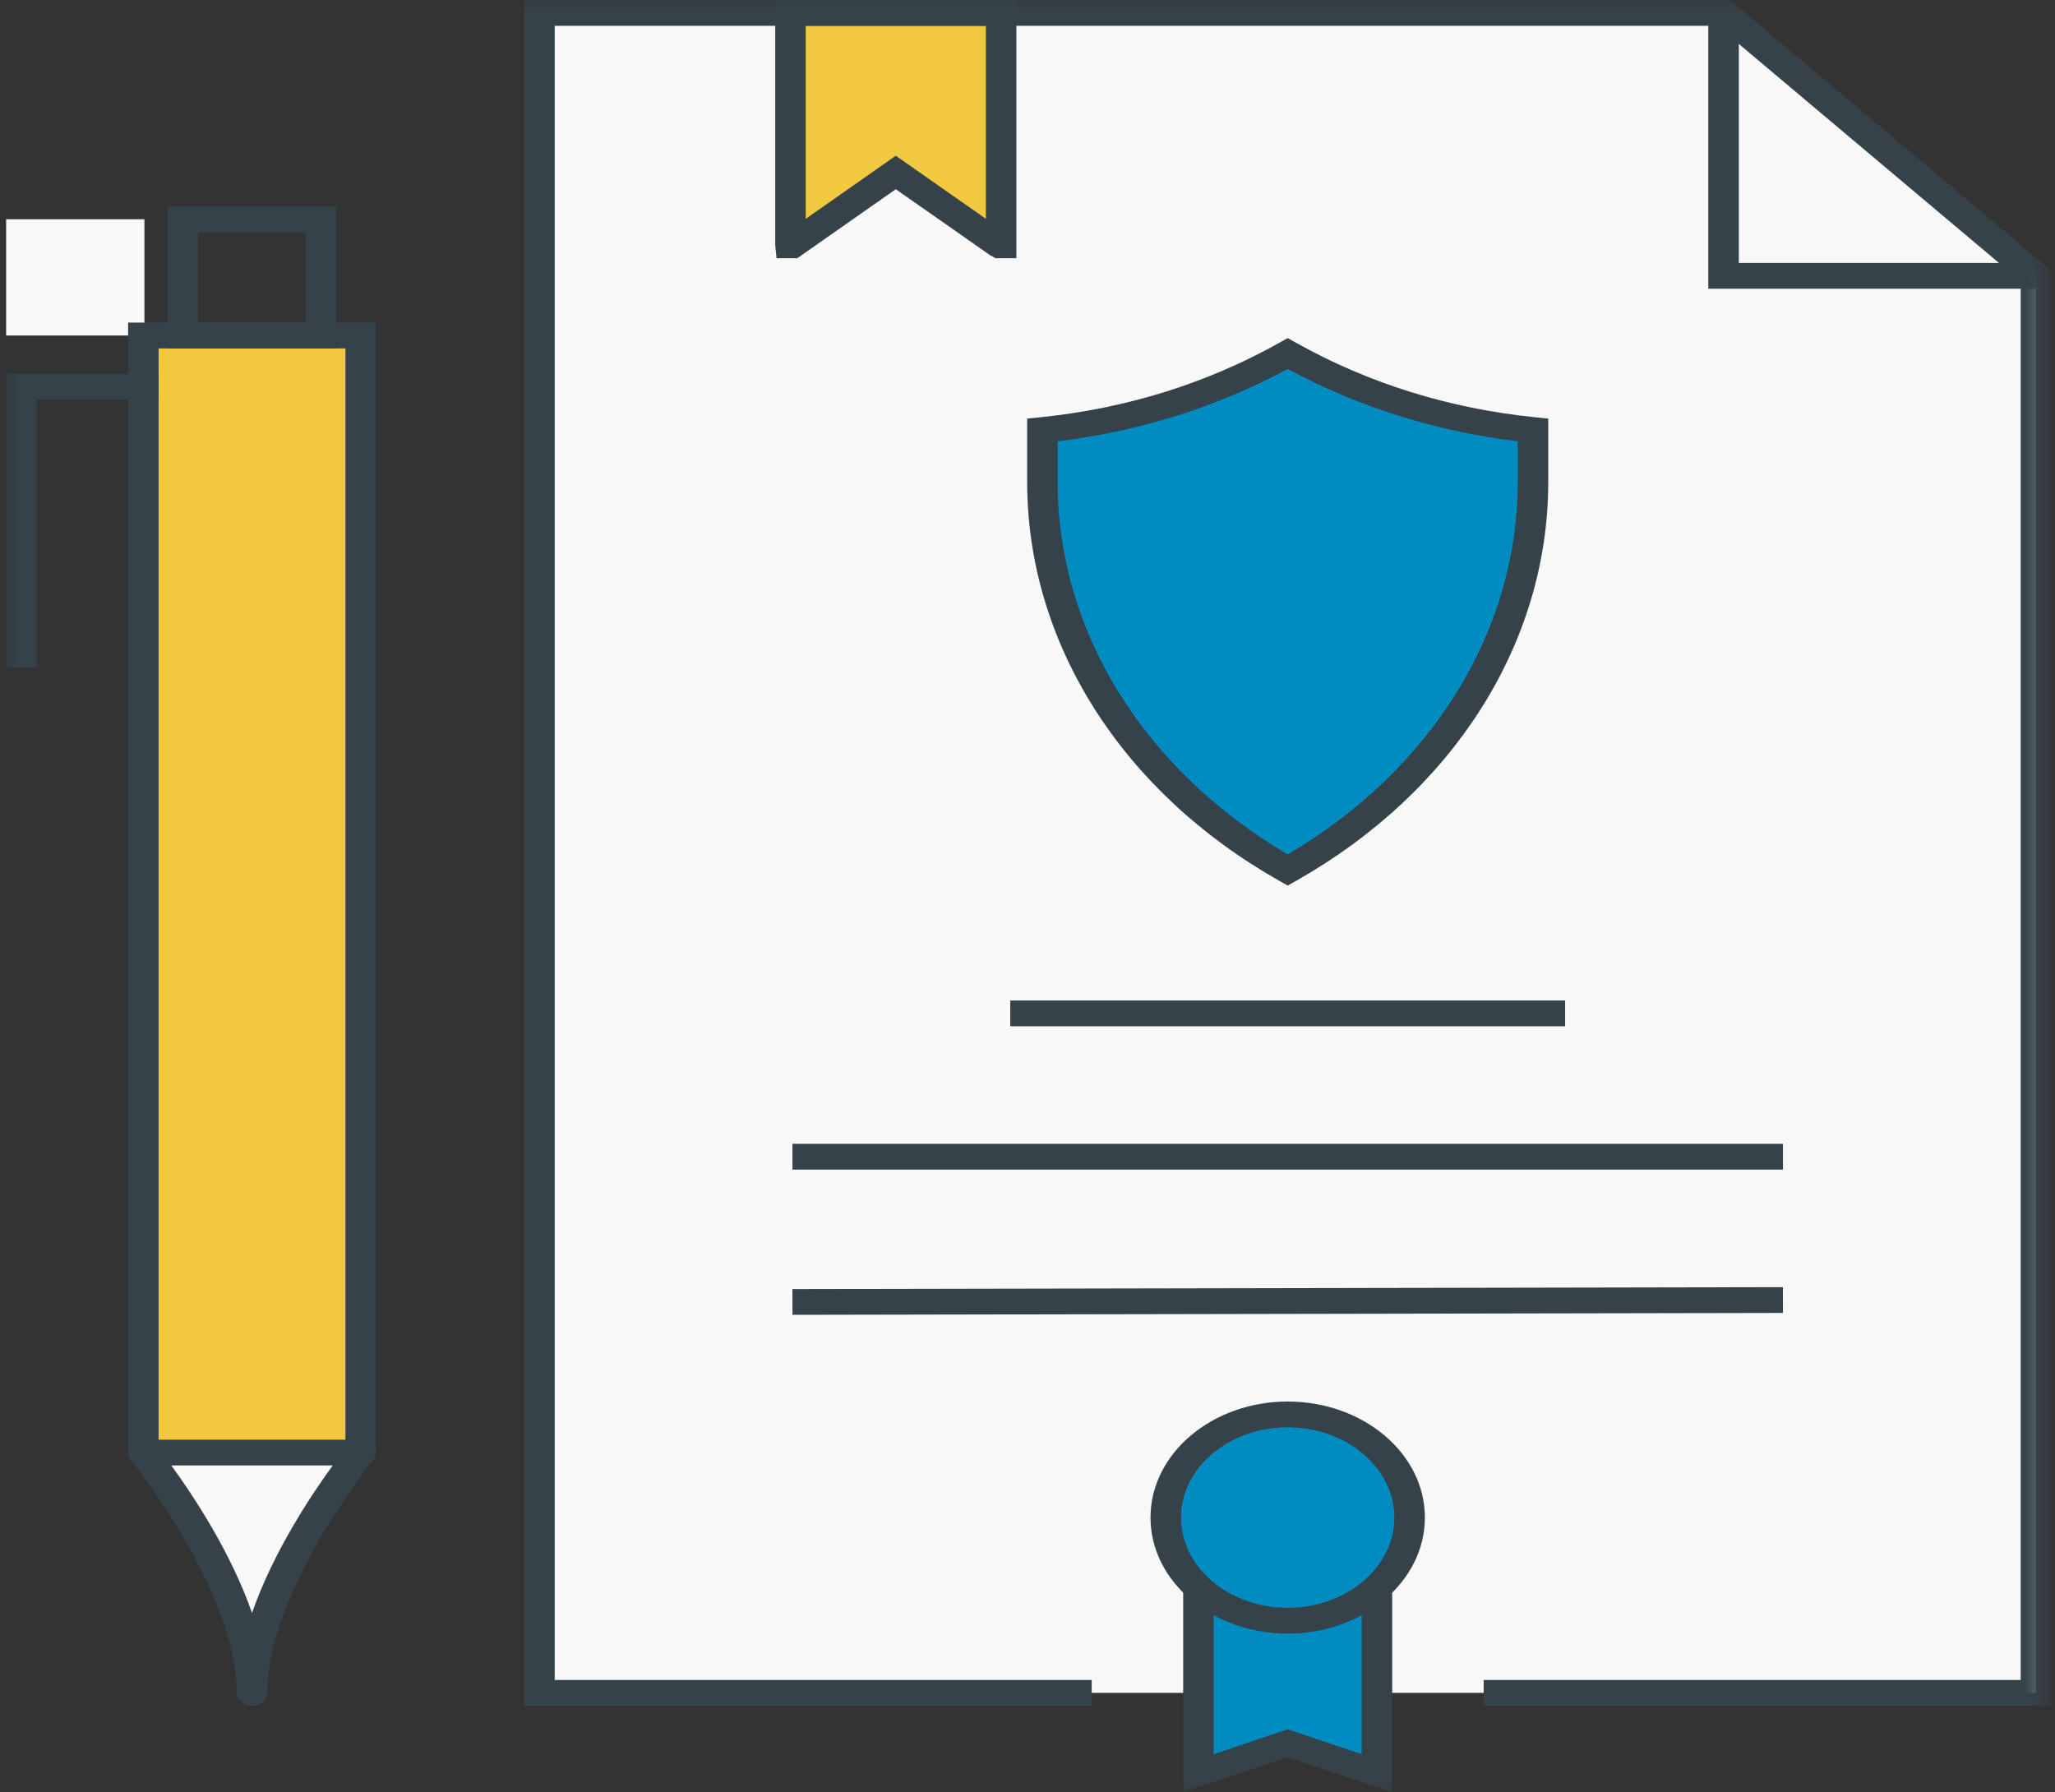
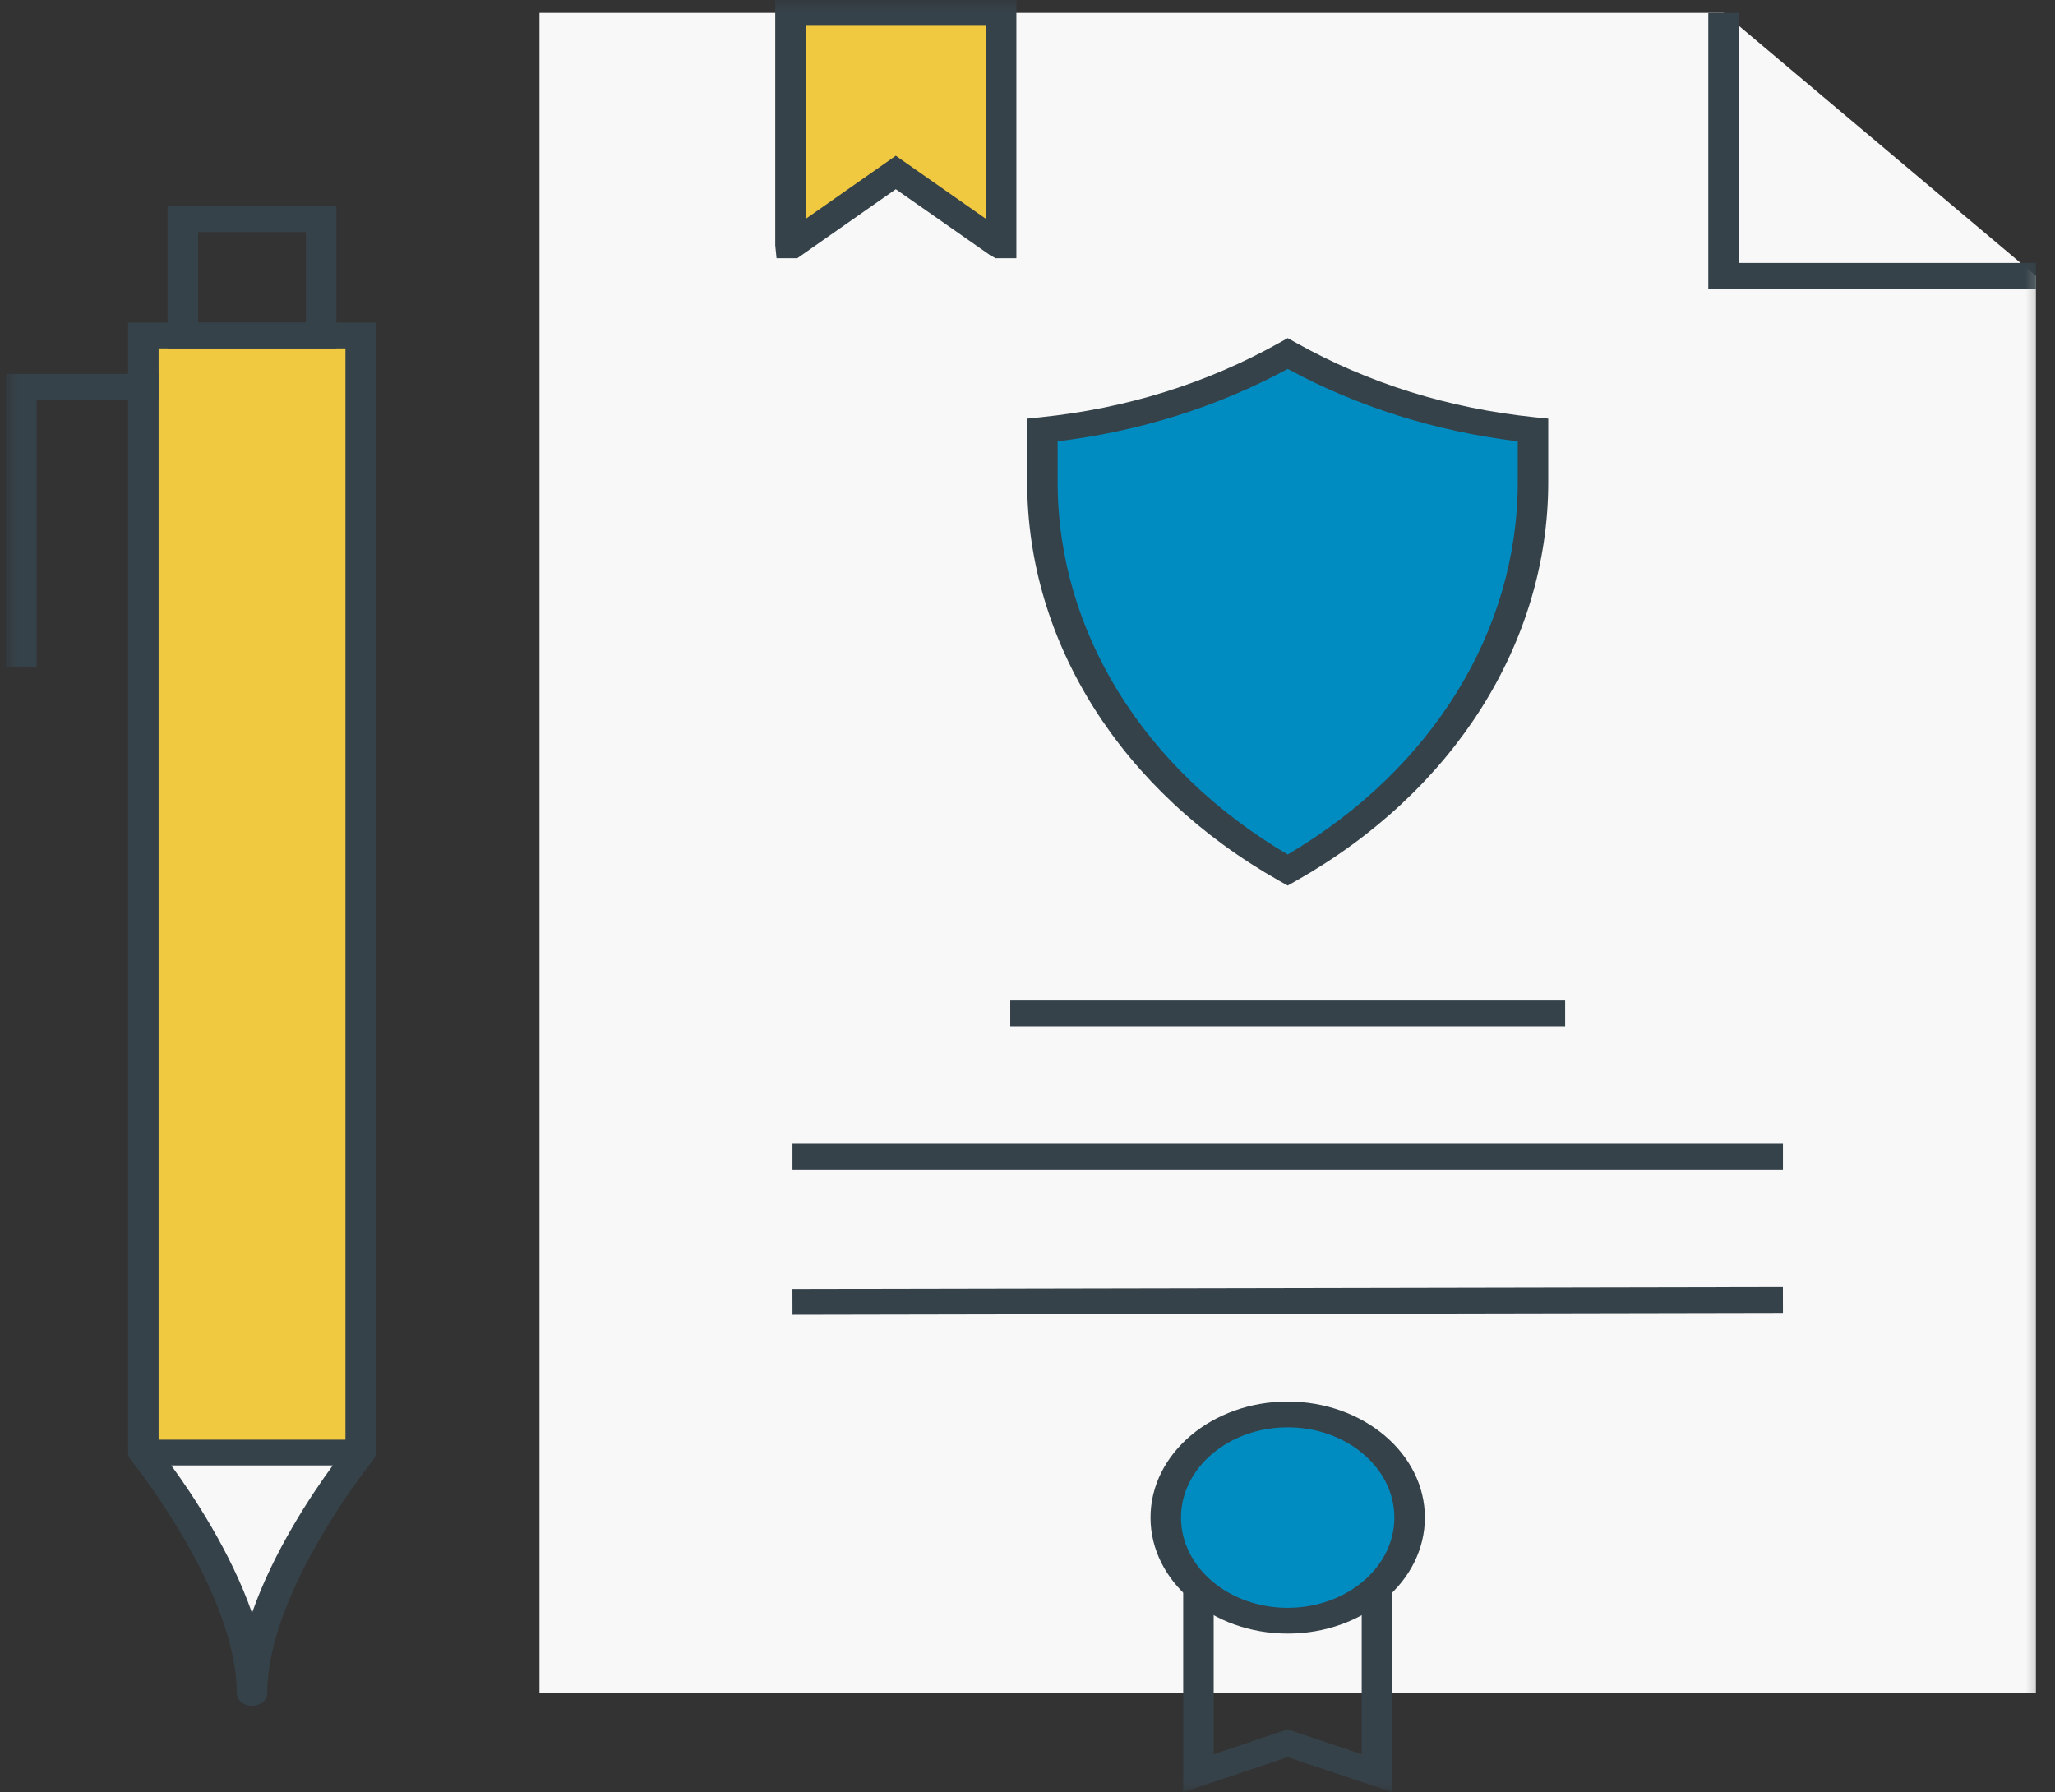
<svg xmlns="http://www.w3.org/2000/svg" xmlns:xlink="http://www.w3.org/1999/xlink" width="86px" height="75px" viewBox="0 0 86 75" version="1.1">
  <rect x="0" y="0" width="86" height="75" fill="#333333" stroke="none" />
  <title>88836B32-BC99-4FEE-9342-F4074CE3EC62</title>
  <defs>
    <polygon id="path-1" points="0 75 85.584 75 85.584 0 0 0" />
  </defs>
  <g id="Page-1" stroke="none" stroke-width="1" fill="none" fill-rule="evenodd">
    <g id="Home-Insurance-Page" transform="translate(-281, -3866)">
      <g id="Content-4" transform="translate(0, 2955)">
        <g id="Core-Values" transform="translate(0, 831)">
          <g id="1" transform="translate(150, 50)">
            <g id="icon-bylaw-coverages" transform="translate(131.256, 30)">
-               <polygon id="Fill-1" fill="#F8F8F8" points="0 14.041 5.788 14.041 5.788 9.175 0 9.175" />
              <g id="Group-24">
                <path d="M10.291,70.844 C10.291,66.37 5.743,60.787 5.743,60.787 L14.838,60.787 C14.838,60.787 10.291,66.37 10.291,70.844" id="Fill-2" fill="#F8F8F8" />
                <mask id="mask-2" fill="white">
                  <use xlink:href="#path-1" />
                </mask>
                <g id="Clip-5" />
                <polygon id="Fill-4" fill="#F1C940" mask="url(#mask-2)" points="5.743 60.787 14.838 60.787 14.838 14.041 5.743 14.041" />
                <polygon id="Fill-6" fill="#F8F8F8" mask="url(#mask-2)" points="62.473 70.844 84.945 70.844 84.945 30.059 84.945 11.543 71.873 0.54 22.32 0.54 22.32 66.664 22.32 70.844 44.793 70.844" />
                <polygon id="Fill-7" fill="#F1C940" mask="url(#mask-2)" points="32.825 0.54 41.639 0.54 41.639 10.268 41.59 10.268 37.232 7.218 32.878 10.268 32.825 10.268" />
                <path d="M53.633,14.795 C50.527,16.534 47.033,17.62 43.367,17.996 L43.367,20.167 C43.367,26.707 47.261,32.807 53.633,36.41 C60.005,32.807 63.898,26.707 63.898,20.167 L63.898,17.996 C60.233,17.62 56.738,16.534 53.633,14.795" id="Fill-8" fill="#008CC0" mask="url(#mask-2)" />
                <path d="M58.736,63.508 C58.736,65.891 56.452,67.823 53.633,67.823 C50.814,67.823 48.53,65.891 48.53,63.508 C48.53,61.123 50.814,59.191 53.633,59.191 C56.452,59.191 58.736,61.123 58.736,63.508" id="Fill-9" fill="#008CC0" mask="url(#mask-2)" />
-                 <polygon id="Fill-10" fill="#008CC0" mask="url(#mask-2)" points="57.368 66.87 57.368 74.205 53.633 72.949 49.898 74.205 49.898 66.87" />
                <path d="M53.633,59.731 C51.171,59.731 49.168,61.425 49.168,63.507 C49.168,65.59 51.171,67.284 53.633,67.284 C56.094,67.284 58.097,65.59 58.097,63.507 C58.097,61.425 56.094,59.731 53.633,59.731 M53.633,68.363 C50.468,68.363 47.892,66.185 47.892,63.507 C47.892,60.83 50.468,58.652 53.633,58.652 C56.799,58.652 59.374,60.83 59.374,63.507 C59.374,66.185 56.799,68.363 53.633,68.363" id="Fill-11" fill="#36424A" mask="url(#mask-2)" />
                <polygon id="Fill-12" fill="#36424A" mask="url(#mask-2)" points="49.26 75 49.26 66.446 50.536 66.446 50.536 73.411 53.633 72.369 56.73 73.411 56.73 66.446 58.006 66.446 58.006 75 53.633 73.531" />
                <polygon id="Fill-13" fill="#36424A" mask="url(#mask-2)" points="15.476 60.852 14.201 60.852 14.201 14.58 6.381 14.58 6.381 60.852 5.105 60.852 5.105 13.5 15.476 13.5" />
                <path d="M8.035,13.501 L12.547,13.501 L12.547,9.714 L8.035,9.714 L8.035,13.501 Z M6.758,14.58 L13.823,14.58 L13.823,8.634 L6.758,8.634 L6.758,14.58 Z" id="Fill-14" fill="#36424A" mask="url(#mask-2)" />
                <polygon id="Fill-15" fill="#36424A" mask="url(#mask-2)" points="1.276 27.934 0 27.934 0 15.648 6.38 15.648 6.38 16.727 1.276 16.727" />
                <path d="M6.913,61.327 C7.806,62.553 9.404,64.947 10.291,67.501 C11.177,64.947 12.773,62.553 13.669,61.327 L6.913,61.327 Z M10.291,71.384 C9.938,71.384 9.652,71.143 9.652,70.844 C9.652,66.593 5.261,61.148 5.217,61.093 C5.082,60.929 5.068,60.714 5.178,60.537 C5.288,60.358 5.506,60.248 5.742,60.248 L14.838,60.248 C15.076,60.248 15.293,60.358 15.403,60.537 C15.513,60.714 15.498,60.929 15.364,61.093 C15.319,61.148 10.929,66.593 10.929,70.844 C10.929,71.143 10.643,71.384 10.291,71.384 L10.291,71.384 Z" id="Fill-16" fill="#36424A" mask="url(#mask-2)" />
-                 <polygon id="Fill-17" fill="#36424A" mask="url(#mask-2)" points="85.584 71.384 61.834 71.384 61.834 70.305 84.308 70.305 84.308 11.768 71.611 1.08 22.958 1.08 22.958 70.305 45.431 70.305 45.431 71.384 21.683 71.384 21.683 -0 72.137 -0 85.584 11.319" />
                <polygon id="Fill-18" fill="#36424A" mask="url(#mask-2)" points="84.946 12.083 71.235 12.083 71.235 0.54 72.512 0.54 72.512 11.004 84.946 11.004" />
                <polygon id="Fill-19" fill="#36424A" mask="url(#mask-2)" points="42.022 42.948 65.244 42.948 65.244 41.869 42.022 41.869" />
                <polygon id="Fill-20" fill="#36424A" mask="url(#mask-2)" points="32.908 48.946 74.359 48.946 74.359 47.867 32.908 47.867" />
                <polygon id="Fill-21" fill="#36424A" mask="url(#mask-2)" points="32.909 55.023 32.906 53.944 74.357 53.865 74.359 54.944" />
                <path d="M33.463,1.079 L33.463,9.158 L37.232,6.517 L41.002,9.156 L41.002,1.079 L33.463,1.079 Z M42.278,10.807 L41.41,10.807 L41.183,10.683 L37.232,7.918 L33.108,10.807 L32.241,10.807 L32.187,10.268 L32.187,0 L42.278,0 L42.278,10.807 Z" id="Fill-22" fill="#36424A" mask="url(#mask-2)" />
                <path d="M44.005,18.469 L44.005,20.167 C44.005,26.401 47.595,32.201 53.633,35.757 C59.67,32.203 63.261,26.401 63.261,20.167 L63.261,18.469 C59.817,18.048 56.582,17.031 53.633,15.44 C50.684,17.031 47.449,18.048 44.005,18.469 L44.005,18.469 Z M53.633,37.059 L53.278,36.859 C46.673,33.124 42.73,26.884 42.73,20.167 L42.73,17.518 L43.29,17.461 C46.886,17.092 50.246,16.044 53.281,14.346 L53.633,14.149 L53.986,14.346 C57.019,16.044 60.381,17.092 63.975,17.461 L64.537,17.518 L64.537,20.167 C64.537,26.884 60.594,33.124 53.987,36.859 L53.633,37.059 Z" id="Fill-23" fill="#36424A" mask="url(#mask-2)" />
              </g>
            </g>
          </g>
        </g>
      </g>
    </g>
  </g>
</svg>